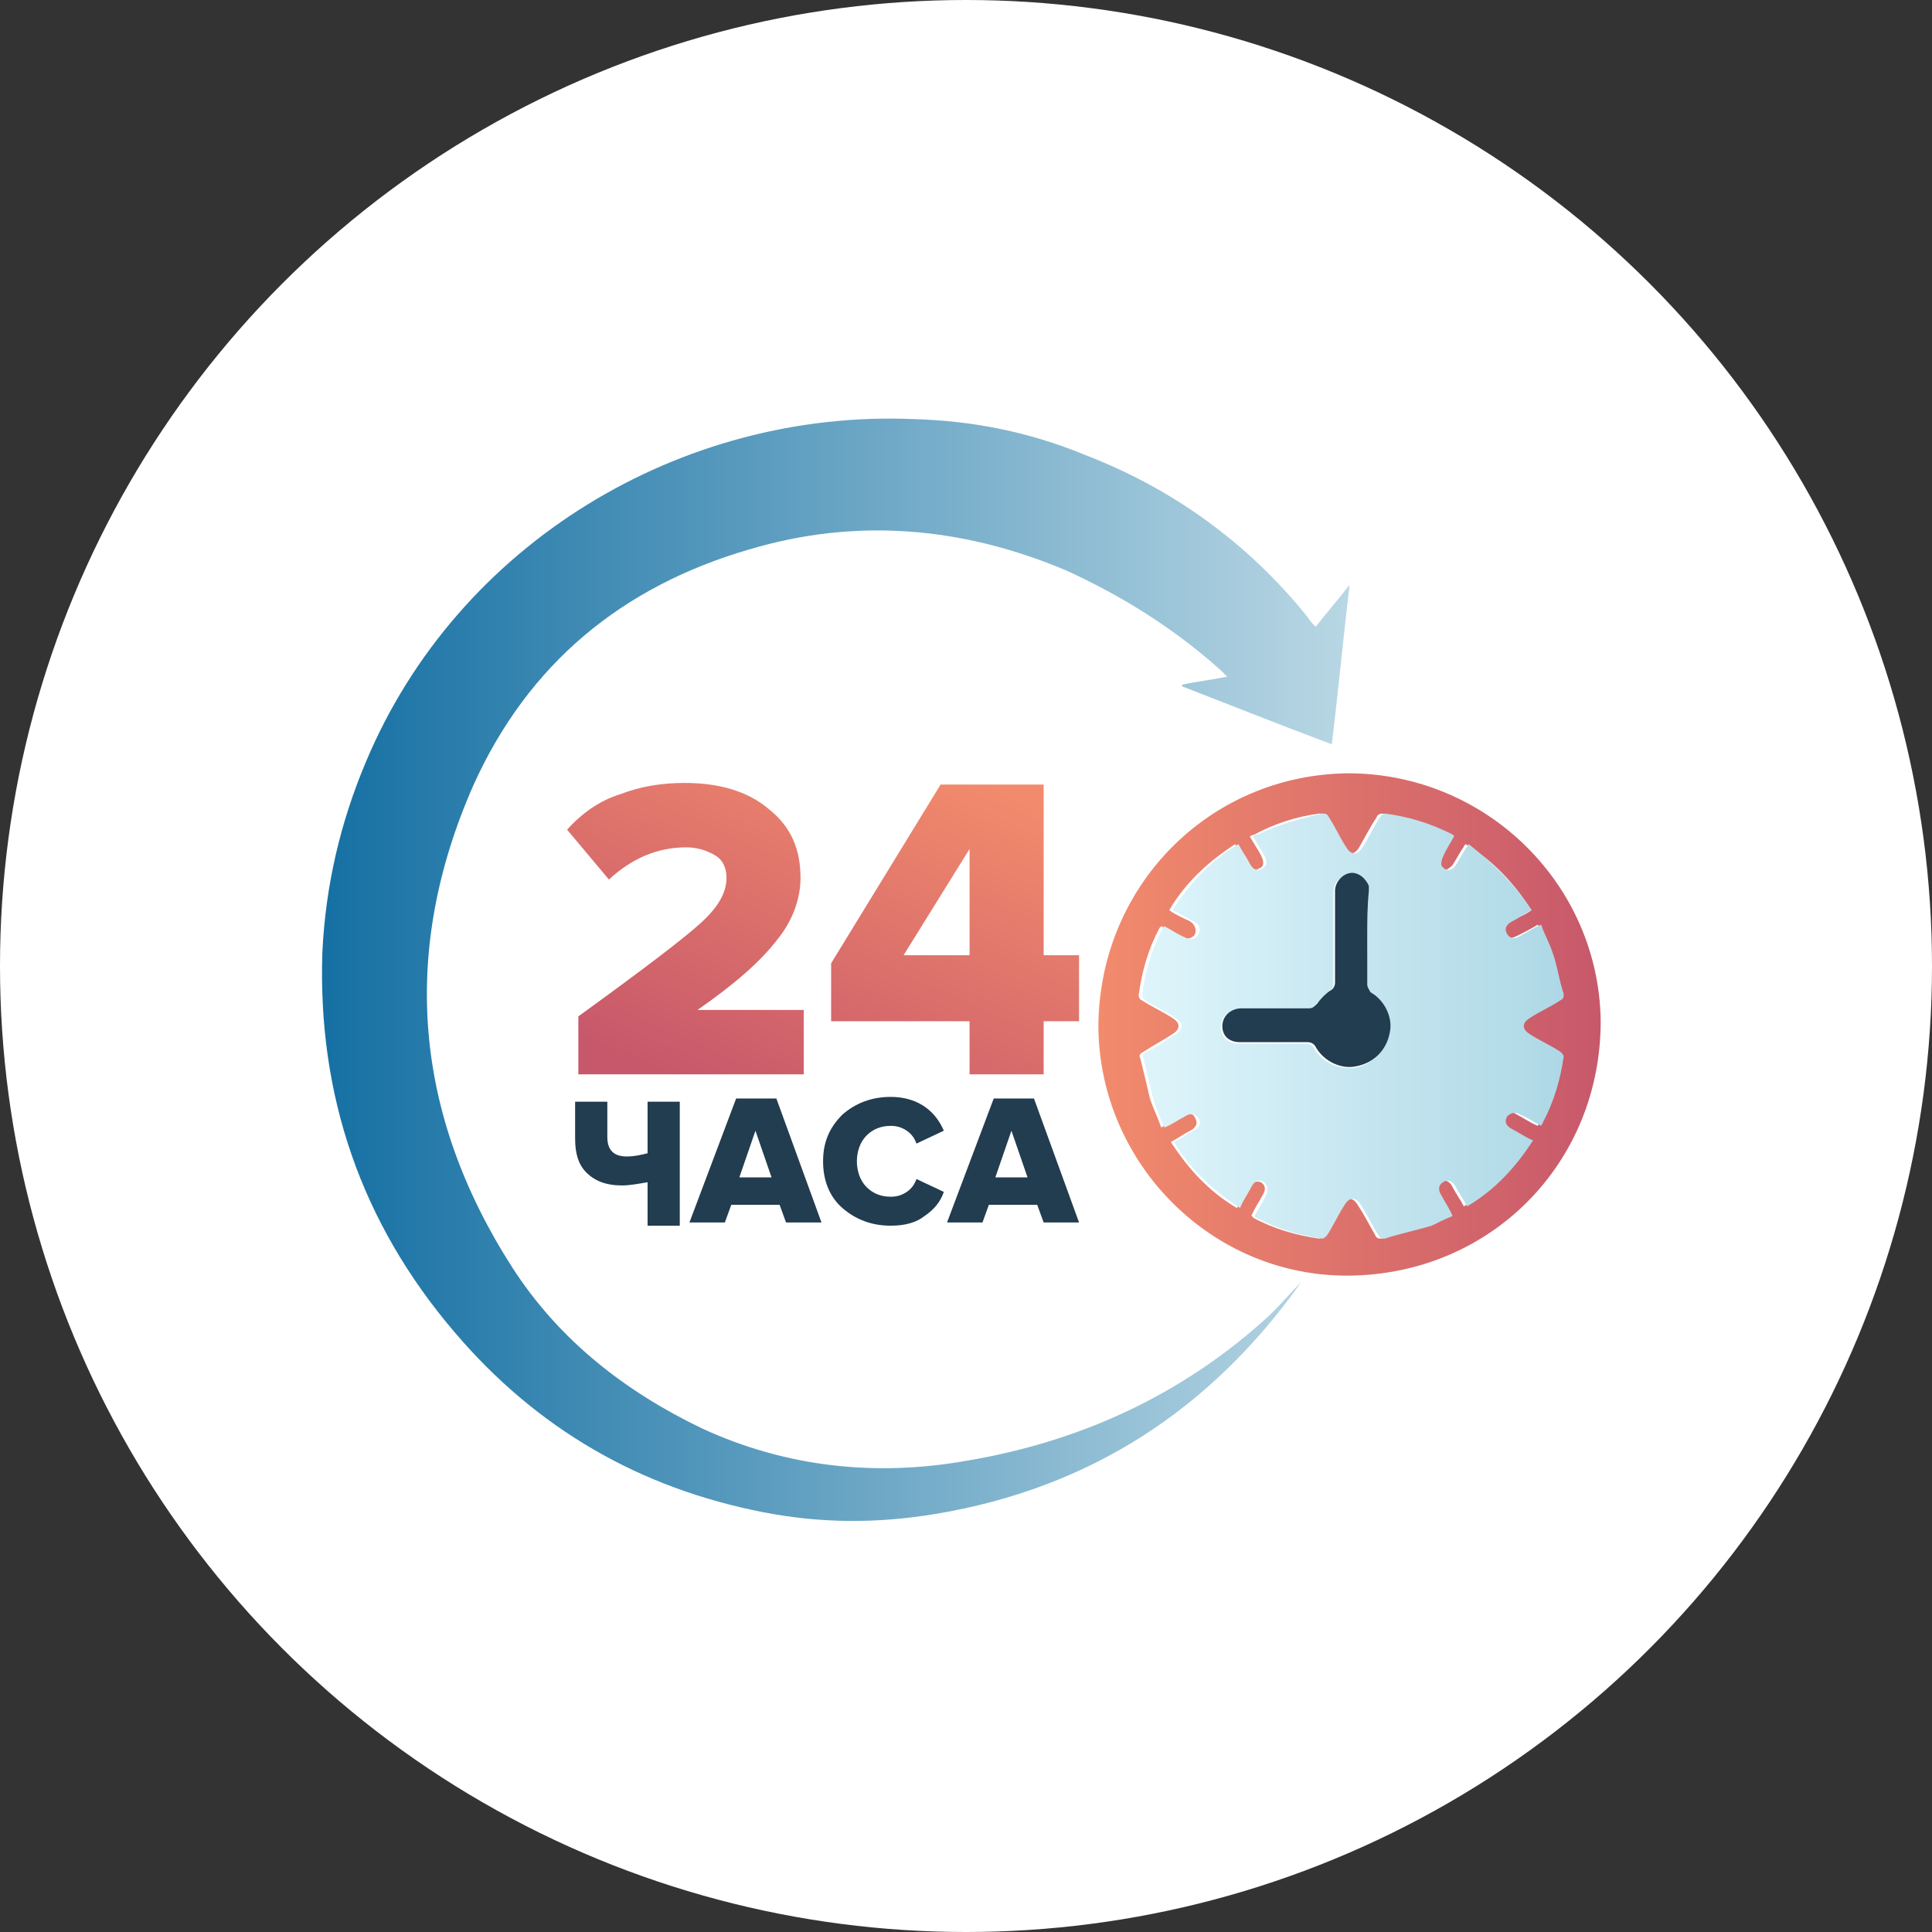
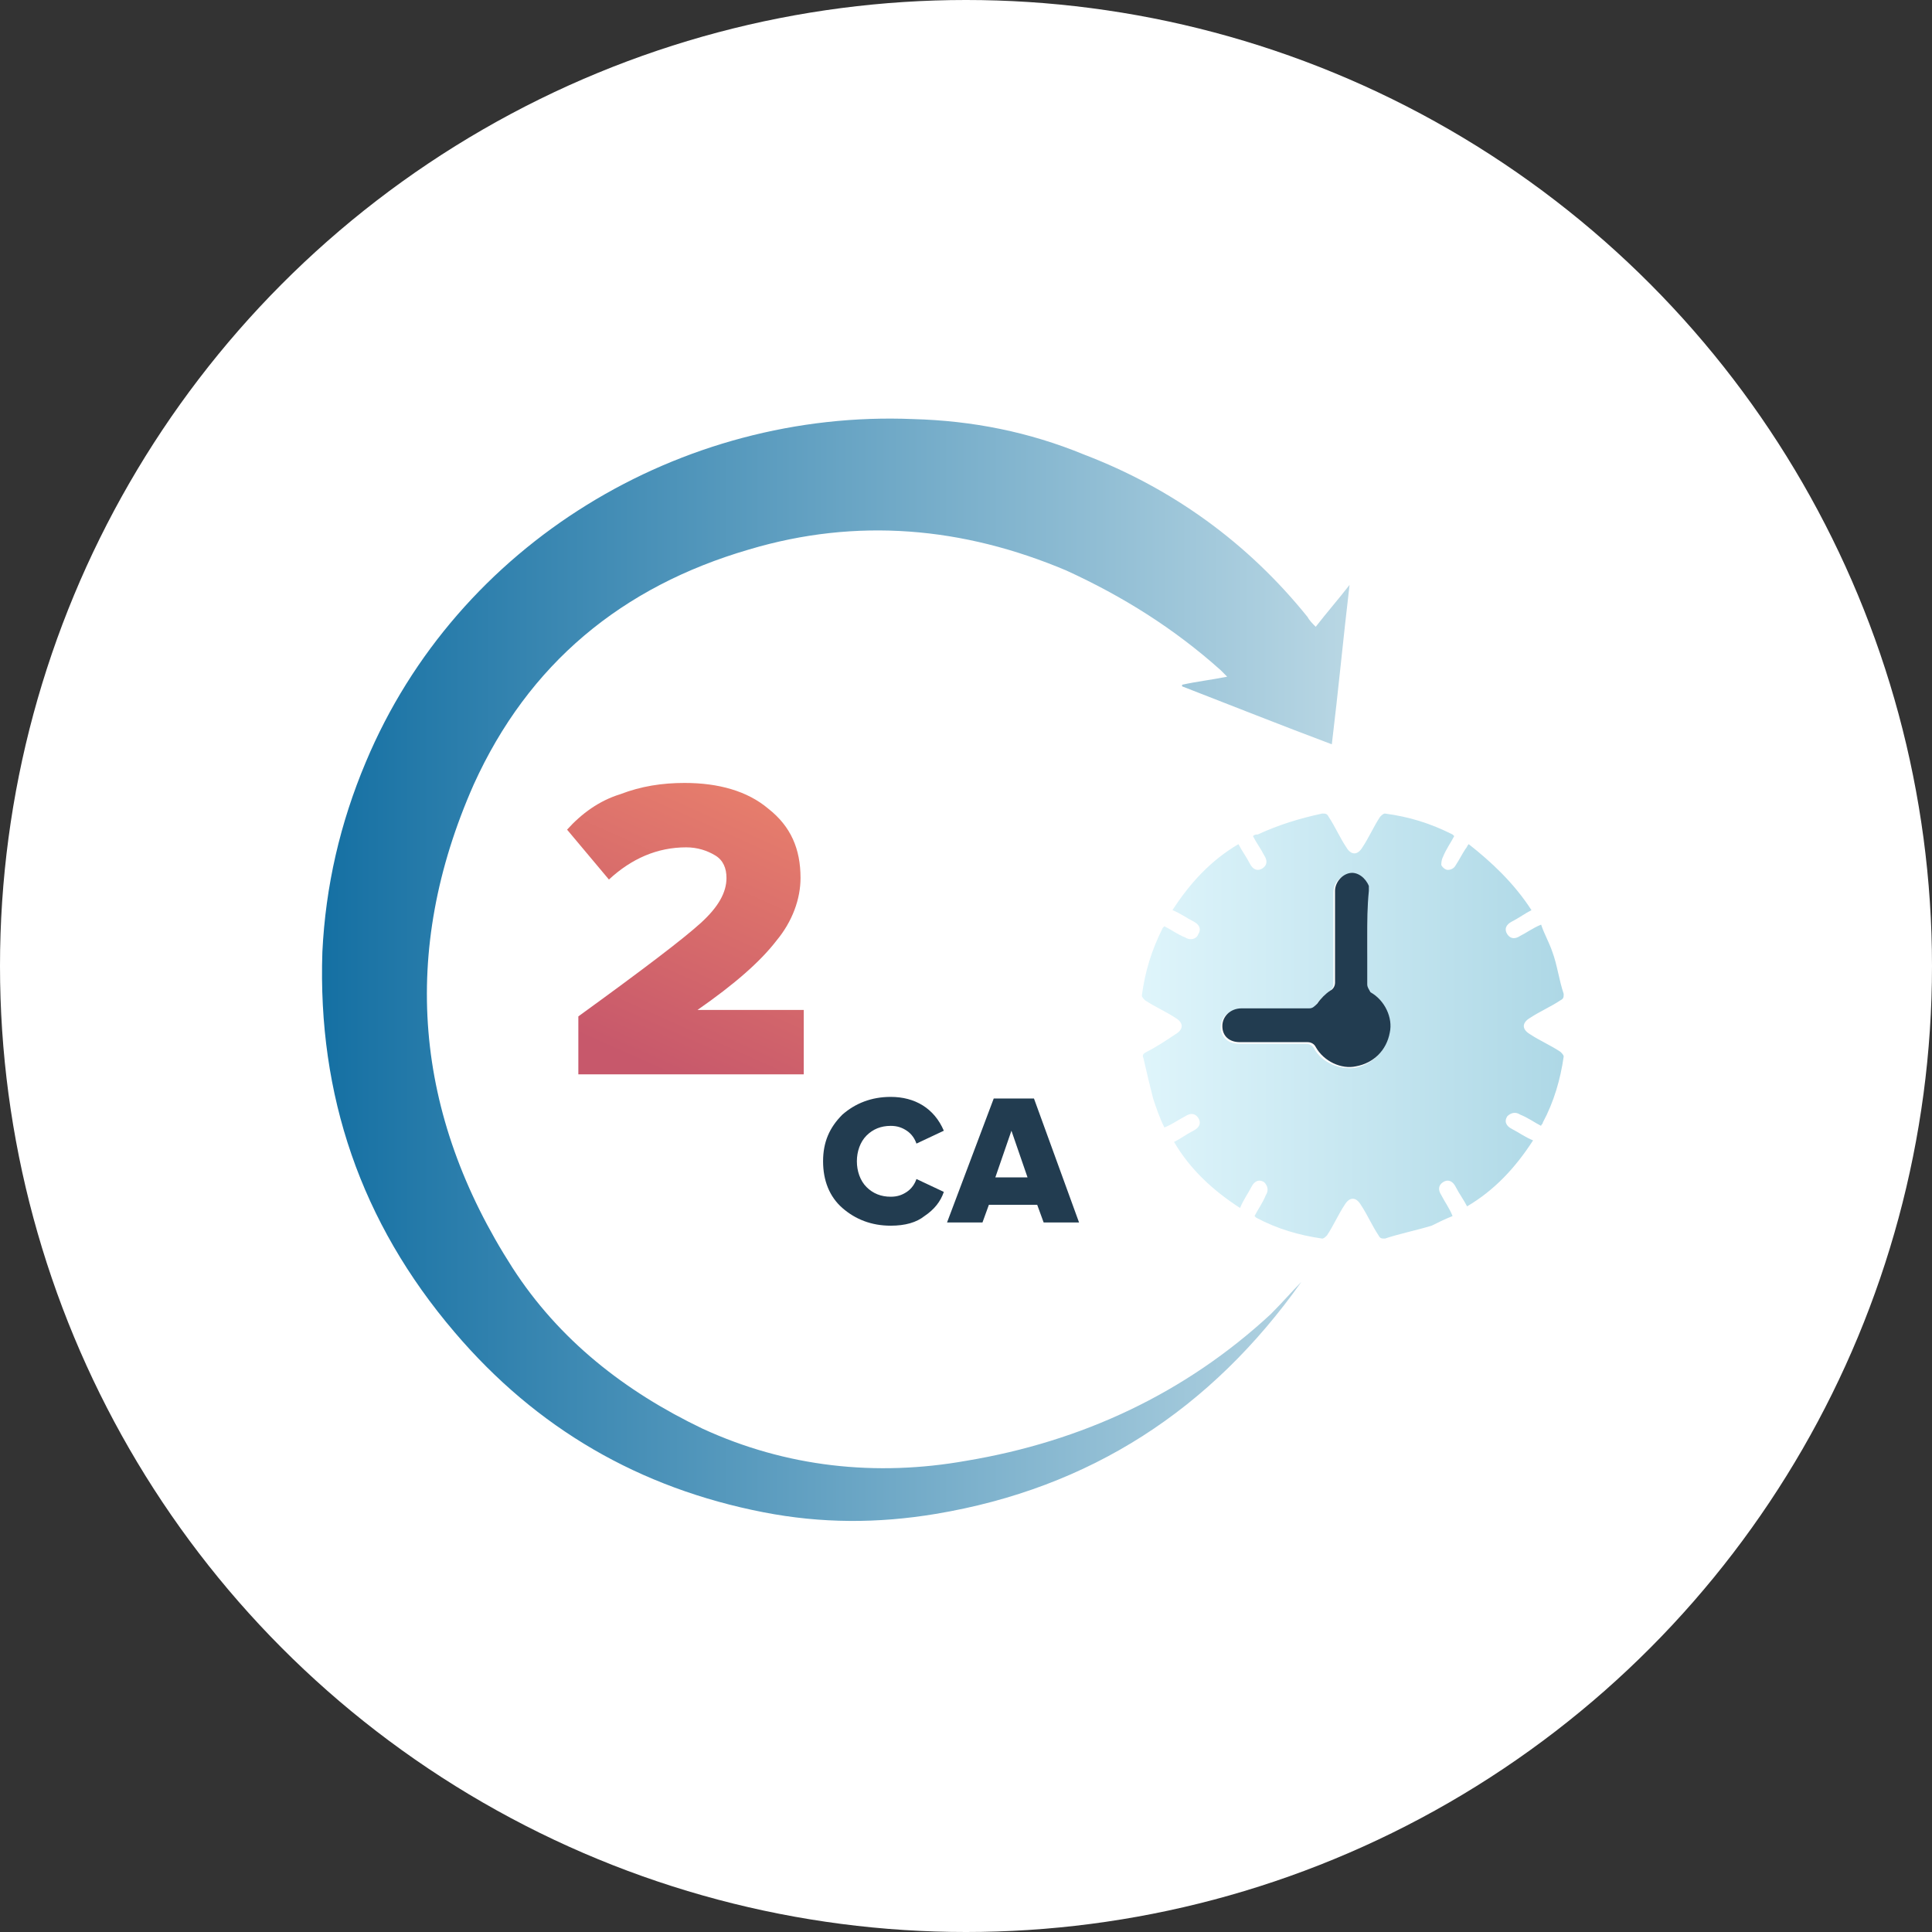
<svg xmlns="http://www.w3.org/2000/svg" width="120" height="120" viewBox="0 0 120 120" fill="none">
  <rect x="0" y="0" width="120" height="120" fill="#333333" stroke="none" />
  <circle cx="60" cy="60" r="60" fill="white" />
  <path d="M80.823 79.63C75.222 87.531 67.722 92.43 58.123 94.031C54.523 94.63 51.023 94.63 47.422 93.93C39.722 92.43 33.322 88.731 28.223 82.731C22.422 75.93 19.723 68.031 20.023 59.13C20.223 55.031 21.122 51.13 22.723 47.331C28.422 33.73 42.322 25.43 56.722 26.03C60.422 26.131 63.922 26.831 67.323 28.23C72.823 30.331 77.522 33.73 81.222 38.331C81.323 38.531 81.522 38.73 81.722 38.931C82.422 38.031 83.123 37.23 83.823 36.331C83.422 39.73 83.123 42.931 82.722 46.23C79.522 45.031 76.522 43.831 73.422 42.63V42.531C74.323 42.331 75.222 42.23 76.222 42.031C76.022 41.831 75.922 41.73 75.823 41.63C72.922 39.031 69.722 37.031 66.222 35.431C59.822 32.73 53.222 32.13 46.523 34.13C38.623 36.431 32.822 41.23 29.422 48.73C24.823 59.13 25.723 69.231 31.823 78.731C34.722 83.231 38.822 86.43 43.623 88.731C48.822 91.13 54.422 91.731 60.023 90.731C67.222 89.531 73.623 86.531 78.922 81.63C79.722 80.831 80.222 80.231 80.823 79.63Z" fill="url(#paint0_linear_179_1373)" />
  <path d="M50.023 66.731H35.922V63.13C39.922 60.23 42.422 58.331 43.523 57.331C44.623 56.331 45.123 55.431 45.123 54.531C45.123 53.931 44.922 53.431 44.422 53.13C43.922 52.831 43.322 52.63 42.623 52.63C40.822 52.63 39.222 53.331 37.822 54.63L35.222 51.531C36.123 50.531 37.222 49.73 38.523 49.331C39.822 48.831 41.123 48.63 42.523 48.63C44.623 48.63 46.422 49.13 47.722 50.23C49.123 51.331 49.722 52.73 49.722 54.531C49.722 55.831 49.222 57.23 48.222 58.431C47.222 59.73 45.623 61.13 43.322 62.73H49.922V66.731H50.023Z" fill="url(#paint1_linear_179_1373)" />
-   <path d="M64.922 66.731H60.222V63.431H51.623V59.831L58.422 48.73H64.823V59.331H67.022V63.431H64.823V66.731H64.922ZM60.222 59.331V52.73L56.123 59.331H60.222Z" fill="url(#paint2_linear_179_1373)" />
-   <path d="M37.722 68.331V70.63C37.722 71.43 38.123 71.831 38.922 71.831C39.422 71.831 39.822 71.731 40.222 71.63V68.43H42.222V76.13H40.222V73.43C39.623 73.531 39.123 73.63 38.623 73.63C37.623 73.63 36.922 73.331 36.422 72.831C35.922 72.331 35.722 71.63 35.722 70.731V68.43H37.722V68.331Z" fill="#223C50" />
-   <path d="M51.023 75.93H48.822L48.422 74.831H45.422L45.023 75.93H42.822L45.722 68.231H48.222L51.023 75.93ZM47.922 73.13L46.922 70.231L45.922 73.13H47.922Z" fill="#223C50" />
  <path d="M55.322 76.13C54.123 76.13 53.123 75.731 52.322 75.031C51.523 74.331 51.123 73.331 51.123 72.13C51.123 70.93 51.523 70.031 52.322 69.231C53.123 68.531 54.123 68.13 55.322 68.13C56.822 68.13 58.023 68.831 58.623 70.231L56.922 71.031C56.822 70.731 56.623 70.43 56.322 70.231C56.023 70.031 55.722 69.93 55.322 69.93C54.722 69.93 54.222 70.13 53.822 70.531C53.422 70.93 53.222 71.531 53.222 72.13C53.222 72.731 53.422 73.331 53.822 73.731C54.222 74.13 54.722 74.331 55.322 74.331C55.722 74.331 56.023 74.231 56.322 74.031C56.623 73.831 56.822 73.531 56.922 73.231L58.623 74.031C58.422 74.63 58.023 75.13 57.422 75.531C56.922 75.93 56.222 76.13 55.322 76.13Z" fill="#223C50" />
  <path d="M67.022 75.93H64.823L64.422 74.831H61.422L61.023 75.93H58.822L61.722 68.231H64.222L67.022 75.93ZM63.822 73.13L62.822 70.231L61.822 73.13H63.822Z" fill="#223C50" />
-   <path d="M83.823 79.231C75.323 79.331 68.323 72.331 68.222 63.831C68.222 55.13 75.022 48.13 83.722 48.031C92.323 48.031 99.323 54.931 99.422 63.431C99.422 72.231 92.623 79.13 83.823 79.231ZM95.123 56.531C94.022 54.831 92.722 53.431 91.022 52.431C90.922 52.531 90.922 52.63 90.823 52.73C90.623 53.031 90.422 53.431 90.222 53.73C90.123 53.831 89.922 54.031 89.722 54.031C89.522 54.031 89.323 53.831 89.323 53.73C89.222 53.63 89.323 53.331 89.422 53.23C89.623 52.831 89.922 52.431 90.123 51.931C90.022 51.931 90.022 51.831 90.022 51.831C88.722 51.13 87.323 50.73 85.823 50.531C85.722 50.531 85.522 50.63 85.522 50.73C85.123 51.331 84.823 51.931 84.422 52.63C84.123 53.13 83.722 53.13 83.422 52.63C83.022 52.031 82.722 51.431 82.323 50.73C82.222 50.531 82.123 50.531 81.922 50.531C80.522 50.73 79.222 51.13 77.922 51.831C77.823 51.831 77.722 51.931 77.623 51.931C77.823 52.331 78.123 52.73 78.323 53.13C78.522 53.531 78.522 53.831 78.222 53.931C77.922 54.13 77.623 54.031 77.422 53.63C77.222 53.23 76.922 52.831 76.722 52.431C75.022 53.531 73.623 54.831 72.623 56.531C73.022 56.831 73.522 57.031 73.922 57.23C74.222 57.431 74.323 57.73 74.222 58.031C74.022 58.331 73.722 58.331 73.422 58.23C73.022 58.031 72.623 57.73 72.123 57.531L72.022 57.63C71.323 58.931 70.922 60.331 70.722 61.831C70.722 61.931 70.823 62.13 70.922 62.13C71.522 62.531 72.222 62.831 72.823 63.23C73.323 63.531 73.323 63.931 72.823 64.231C72.222 64.63 71.623 64.93 71.022 65.331C70.823 65.43 70.722 65.531 70.823 65.731C71.022 66.531 71.222 67.331 71.422 68.231C71.623 68.831 71.922 69.43 72.123 70.031C72.623 69.731 73.022 69.531 73.422 69.331C73.823 69.13 74.123 69.13 74.222 69.43C74.422 69.731 74.323 70.031 73.922 70.231C73.522 70.43 73.123 70.731 72.722 70.93C73.823 72.63 75.123 74.031 76.823 75.031C77.123 74.63 77.323 74.13 77.522 73.731C77.722 73.43 78.022 73.331 78.323 73.43C78.623 73.63 78.623 73.93 78.422 74.231C78.222 74.63 77.922 75.031 77.722 75.531C77.823 75.531 77.823 75.63 77.823 75.63C79.123 76.331 80.522 76.731 81.922 76.93C82.022 76.93 82.222 76.831 82.222 76.731C82.623 76.13 82.922 75.531 83.323 74.831C83.623 74.331 84.022 74.331 84.323 74.831C84.722 75.43 85.022 76.031 85.422 76.731C85.522 76.93 85.623 76.93 85.823 76.93C86.823 76.63 87.823 76.43 88.722 76.13C89.222 76.031 89.623 75.731 90.022 75.531C89.722 75.031 89.522 74.63 89.323 74.231C89.123 73.831 89.123 73.531 89.422 73.43C89.722 73.231 90.022 73.331 90.222 73.731C90.422 74.13 90.722 74.531 90.922 74.93C92.623 73.831 94.022 72.531 95.022 70.831C94.623 70.531 94.123 70.331 93.722 70.13C93.422 69.93 93.323 69.63 93.422 69.331C93.623 69.031 93.922 69.031 94.222 69.231C94.623 69.43 95.022 69.731 95.522 69.93C95.522 69.831 95.623 69.831 95.623 69.731C96.323 68.43 96.722 67.031 96.922 65.63C96.922 65.531 96.823 65.331 96.722 65.331C96.123 64.93 95.422 64.63 94.823 64.231C94.323 63.931 94.323 63.531 94.823 63.23C95.422 62.831 96.022 62.531 96.722 62.13C96.922 62.031 96.922 61.931 96.922 61.73C96.722 60.831 96.522 60.031 96.222 59.13C96.022 58.531 95.722 58.031 95.522 57.431C95.022 57.73 94.623 57.931 94.222 58.13C93.823 58.331 93.522 58.331 93.422 58.031C93.222 57.73 93.323 57.431 93.722 57.23C94.222 57.031 94.722 56.831 95.123 56.531Z" fill="url(#paint3_linear_179_1373)" />
  <path d="M95.123 56.531C94.722 56.73 94.323 57.031 93.922 57.23C93.522 57.431 93.422 57.73 93.623 58.031C93.823 58.331 94.123 58.331 94.422 58.13C94.823 57.931 95.222 57.63 95.722 57.431C95.922 58.031 96.222 58.531 96.422 59.13C96.722 59.931 96.823 60.831 97.123 61.73C97.123 61.931 97.123 62.031 96.922 62.13C96.323 62.531 95.623 62.831 95.022 63.23C94.522 63.531 94.522 63.931 95.022 64.231C95.623 64.63 96.323 64.93 96.922 65.331C97.022 65.43 97.123 65.531 97.123 65.63C96.922 67.031 96.522 68.43 95.823 69.731C95.823 69.831 95.722 69.831 95.722 69.93C95.323 69.731 94.922 69.43 94.422 69.231C94.123 69.031 93.823 69.13 93.623 69.331C93.422 69.63 93.522 69.93 93.922 70.13C94.323 70.331 94.722 70.63 95.222 70.831C94.123 72.531 92.823 73.93 91.123 74.93C90.922 74.531 90.623 74.13 90.422 73.731C90.222 73.331 89.922 73.231 89.623 73.43C89.323 73.63 89.323 73.93 89.522 74.231C89.722 74.63 90.022 75.031 90.222 75.531C89.722 75.731 89.323 75.93 88.922 76.13C87.922 76.43 86.922 76.63 86.022 76.93C85.823 76.93 85.722 76.93 85.623 76.731C85.222 76.13 84.922 75.43 84.522 74.831C84.222 74.331 83.823 74.331 83.522 74.831C83.123 75.43 82.823 76.13 82.422 76.731C82.323 76.831 82.222 76.93 82.123 76.93C80.722 76.731 79.323 76.331 78.022 75.63L77.922 75.531C78.123 75.13 78.422 74.731 78.623 74.231C78.823 73.93 78.722 73.63 78.522 73.43C78.222 73.231 77.922 73.331 77.722 73.731C77.522 74.13 77.222 74.531 77.022 75.031C75.323 73.93 73.922 72.63 72.922 70.93C73.323 70.731 73.722 70.43 74.123 70.231C74.522 70.031 74.623 69.731 74.422 69.43C74.222 69.13 73.922 69.13 73.623 69.331C73.222 69.531 72.823 69.831 72.323 70.031C72.022 69.43 71.823 68.831 71.623 68.231C71.422 67.43 71.222 66.63 71.022 65.731C70.922 65.531 71.022 65.43 71.222 65.331C71.823 65.031 72.422 64.63 73.022 64.231C73.522 63.931 73.522 63.531 73.022 63.23C72.422 62.831 71.722 62.531 71.123 62.13C71.022 62.031 70.922 61.931 70.922 61.831C71.123 60.331 71.522 59.031 72.222 57.63L72.323 57.531C72.722 57.73 73.123 58.031 73.623 58.23C73.922 58.431 74.323 58.331 74.422 58.031C74.623 57.73 74.522 57.431 74.123 57.23C73.722 57.031 73.323 56.73 72.823 56.531C73.922 54.831 75.222 53.431 76.922 52.431C77.123 52.831 77.422 53.23 77.623 53.63C77.823 54.031 78.123 54.13 78.422 53.931C78.722 53.73 78.722 53.431 78.522 53.13C78.323 52.73 78.022 52.331 77.823 51.931C77.922 51.831 78.022 51.831 78.123 51.831C79.422 51.23 80.722 50.831 82.123 50.531C82.323 50.531 82.422 50.531 82.522 50.73C82.922 51.331 83.222 52.031 83.623 52.63C83.922 53.13 84.323 53.13 84.623 52.63C85.022 52.031 85.323 51.331 85.722 50.73C85.823 50.63 85.922 50.531 86.022 50.531C87.522 50.73 88.823 51.13 90.222 51.831C90.222 51.831 90.222 51.831 90.323 51.931C90.123 52.331 89.823 52.73 89.623 53.23C89.522 53.431 89.522 53.63 89.522 53.73C89.623 53.931 89.823 54.031 89.922 54.031C90.123 54.031 90.323 53.931 90.422 53.73C90.623 53.431 90.823 53.031 91.022 52.73C91.123 52.63 91.123 52.531 91.222 52.431C92.623 53.531 94.022 54.831 95.123 56.531ZM84.922 58.23C84.922 57.331 84.922 56.331 84.922 55.431C84.922 55.331 84.922 55.23 84.922 55.13C84.823 54.63 84.323 54.23 83.722 54.331C83.222 54.431 82.823 54.831 82.823 55.431C82.823 57.331 82.823 59.23 82.823 61.13C82.823 61.331 82.722 61.431 82.522 61.63C82.222 61.831 81.922 62.13 81.722 62.431C81.623 62.63 81.422 62.73 81.222 62.73C79.823 62.73 78.422 62.73 77.022 62.73C76.323 62.73 75.823 63.13 75.823 63.831C75.823 64.43 76.323 64.831 76.922 64.831C78.323 64.831 79.722 64.831 81.123 64.831C81.323 64.831 81.522 64.93 81.623 65.13C82.123 66.031 83.222 66.43 84.123 66.331C85.222 66.13 86.022 65.331 86.222 64.231C86.422 63.331 85.922 62.23 85.022 61.73C84.823 61.63 84.823 61.531 84.823 61.23C84.922 60.13 84.922 59.13 84.922 58.23Z" fill="url(#paint4_linear_179_1373)" />
  <path d="M84.922 58.23C84.922 59.23 84.922 60.13 84.922 61.13C84.922 61.331 85.022 61.431 85.123 61.63C86.022 62.13 86.522 63.23 86.323 64.13C86.123 65.231 85.323 66.031 84.222 66.231C83.323 66.43 82.222 65.93 81.722 65.031C81.623 64.831 81.422 64.731 81.222 64.731C79.823 64.731 78.422 64.731 77.022 64.731C76.323 64.731 75.922 64.331 75.922 63.73C75.922 63.13 76.422 62.63 77.123 62.63C78.522 62.63 79.922 62.63 81.323 62.63C81.522 62.63 81.623 62.531 81.823 62.331C82.022 62.031 82.323 61.73 82.623 61.531C82.823 61.431 82.922 61.23 82.922 61.031C82.922 59.13 82.922 57.23 82.922 55.331C82.922 54.831 83.323 54.331 83.823 54.23C84.323 54.13 84.823 54.531 85.022 55.031C85.022 55.13 85.022 55.23 85.022 55.331C84.922 56.331 84.922 57.23 84.922 58.23Z" fill="#223C50" />
  <defs>
    <linearGradient id="paint0_linear_179_1373" x1="20.038" y1="60.2" x2="83.861" y2="60.2" gradientUnits="userSpaceOnUse">
      <stop stop-color="#1570A3" />
      <stop offset="1" stop-color="#B9D7E4" />
    </linearGradient>
    <linearGradient id="paint1_linear_179_1373" x1="49.654" y1="43.416" x2="39.581" y2="65.96" gradientUnits="userSpaceOnUse">
      <stop stop-color="#F28B6C" />
      <stop offset="1" stop-color="#C7586B" />
    </linearGradient>
    <linearGradient id="paint2_linear_179_1373" x1="64.531" y1="50.063" x2="54.458" y2="72.608" gradientUnits="userSpaceOnUse">
      <stop stop-color="#F28B6C" />
      <stop offset="1" stop-color="#C7586B" />
    </linearGradient>
    <linearGradient id="paint3_linear_179_1373" x1="68.299" y1="63.649" x2="99.422" y2="63.649" gradientUnits="userSpaceOnUse">
      <stop stop-color="#F28B6C" />
      <stop offset="1" stop-color="#C7586B" />
    </linearGradient>
    <linearGradient id="paint4_linear_179_1373" x1="70.678" y1="63.651" x2="97.041" y2="63.651" gradientUnits="userSpaceOnUse">
      <stop stop-color="#DFF5FB" />
      <stop offset="0.25" stop-color="#D3EEF6" />
      <stop offset="1" stop-color="#AED8E6" />
    </linearGradient>
  </defs>
</svg>